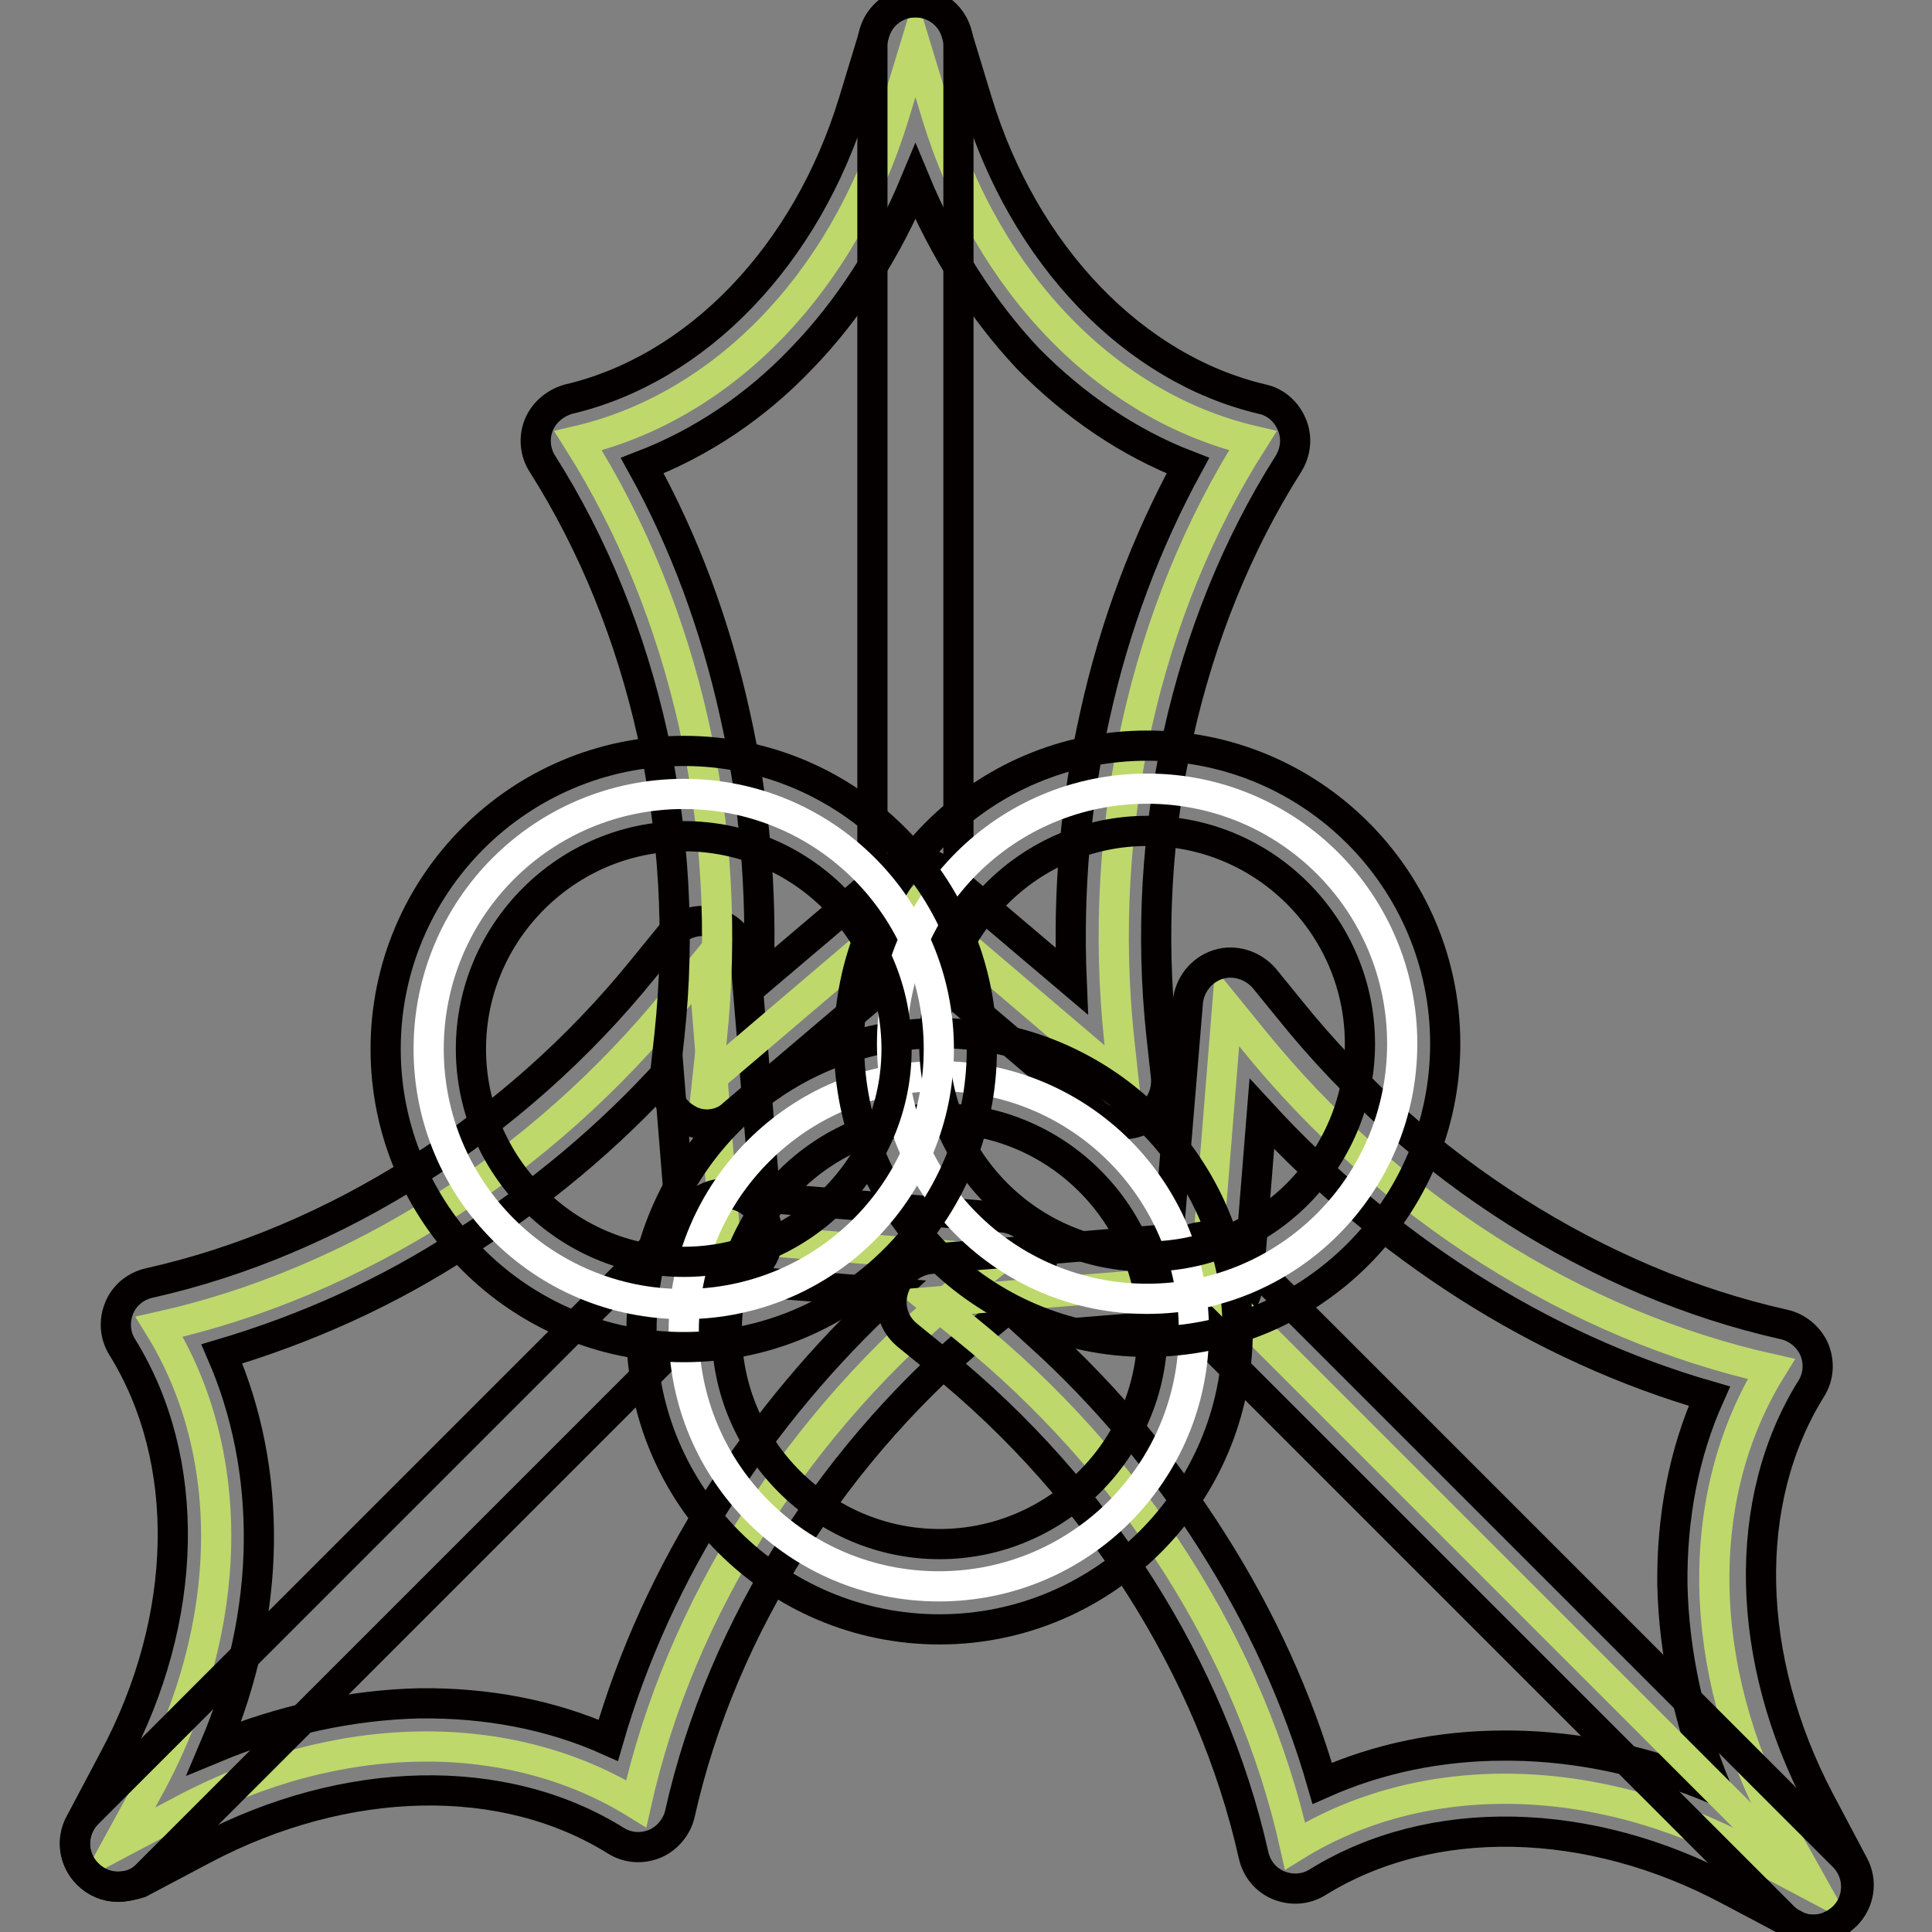
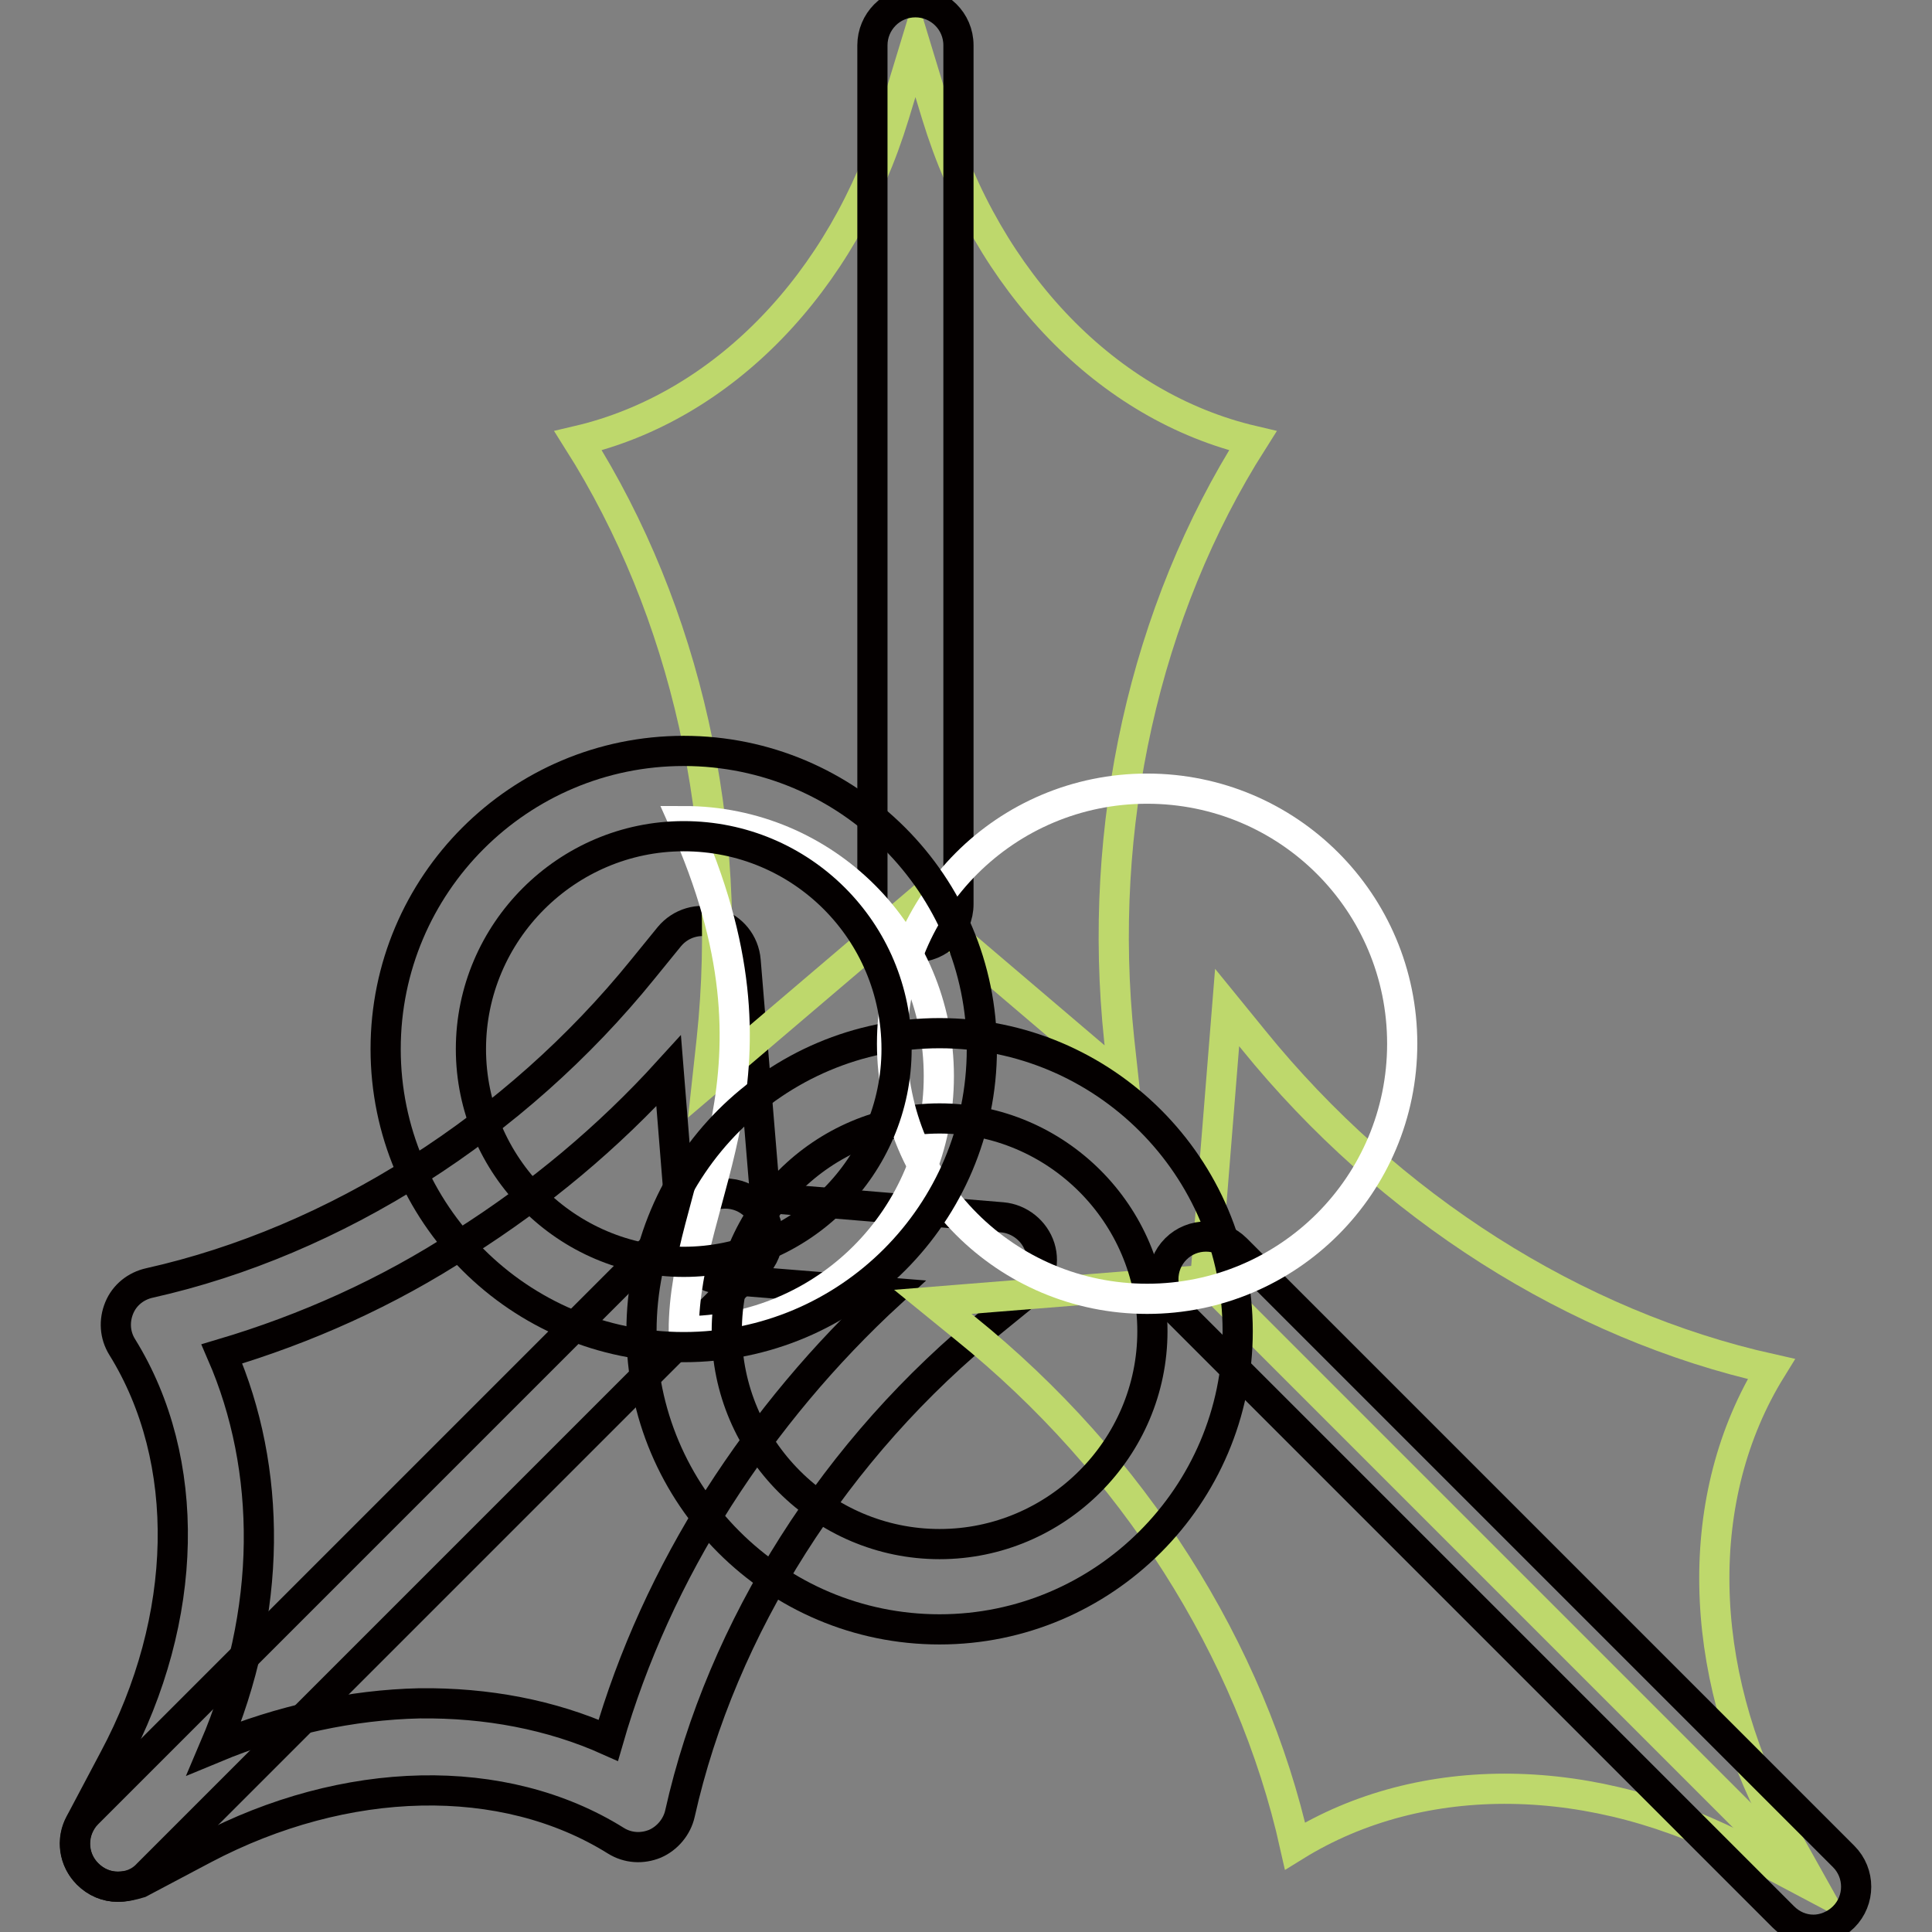
<svg xmlns="http://www.w3.org/2000/svg" version="1.1" x="0px" y="0px" viewBox="0 0 256 256" enable-background="new 0 0 256 256" xml:space="preserve">
  <rect x="0" y="0" width="256" height="256" fill="#808080" stroke="none" />
  <g>
-     <path stroke-width="4" fill-opacity="0" stroke="#bed86c" d="M15.6,244.4l8.5-4.5c20.6-11,43.4-11.3,60.2-0.9c5.8-26,21.5-50.7,43.6-68.6l4.3-3.5l-36.1-2.9l-2.9-36.1 l-3.5,4.3c-17.9,22.1-42.6,37.8-68.6,43.6c10.4,16.8,10,39.6-0.9,60.2L15.6,244.4z" />
    <path stroke-width="4" fill-opacity="0" stroke="#040000" d="M15.6,250c-1.5,0-2.9-0.6-4-1.7c-1.8-1.8-2.2-4.5-1-6.7l4.5-8.5c10-18.7,10.4-39.6,1.1-54.6 c-1-1.6-1.1-3.5-0.4-5.2c0.7-1.7,2.2-2.9,4-3.3c24.6-5.5,48.5-20.7,65.4-41.6l3.5-4.3c1.5-1.8,3.9-2.5,6.1-1.8s3.8,2.6,4,5 l2.6,31.4l31.4,2.6c2.3,0.2,4.3,1.8,5,4c0.7,2.2-0.1,4.6-1.8,6.1l-4.3,3.5c-21,16.9-36.1,40.8-41.6,65.4c-0.4,1.8-1.7,3.3-3.3,4 c-1.7,0.7-3.6,0.6-5.2-0.4c-14.9-9.3-35.8-8.8-54.6,1.1l-8.5,4.5C17.5,249.8,16.6,250,15.6,250L15.6,250z M29.4,179.4 c3.3,7.6,5,16.1,4.9,25c-0.1,9-2.1,18.3-5.9,27.2c8.9-3.7,18.2-5.7,27.2-5.9c8.9-0.1,17.4,1.5,25,4.9c3.2-11.1,8.1-21.9,14.6-32.1 c6.4-10,14-19.1,22.8-27.2l-22.4-1.8c-2.8-0.2-5-2.4-5.2-5.2l-1.8-22.4c-8,8.8-17.1,16.4-27.2,22.8 C51.3,171.3,40.5,176.1,29.4,179.4z" />
    <path stroke-width="4" fill-opacity="0" stroke="#040000" d="M15.6,250c-1.5,0-2.9-0.6-4-1.7c-2.2-2.2-2.2-5.8,0-8l80.5-80.5c2.2-2.2,5.8-2.2,8,0c2.2,2.2,2.2,5.8,0,8 l-80.5,80.5C18.5,249.5,17.1,250,15.6,250z" />
    <path stroke-width="4" fill-opacity="0" stroke="#bed86c" d="M240.3,250l-8.5-4.5c-20.6-11-43.4-11.3-60.2-0.9c-5.8-26-21.5-50.7-43.7-68.6l-4.3-3.5l36.1-2.9l2.9-36.1 l3.5,4.3c17.9,22.1,42.6,37.8,68.6,43.6c-10.4,16.8-10,39.6,0.9,60.2L240.3,250z" />
-     <path stroke-width="4" fill-opacity="0" stroke="#040000" d="M240.3,255.7c-0.9,0-1.8-0.2-2.6-0.7l-8.5-4.5c-18.7-10-39.6-10.4-54.6-1.1c-1.6,1-3.5,1.1-5.2,0.4 c-1.7-0.7-2.9-2.2-3.3-4c-5.5-24.6-20.7-48.5-41.6-65.4l-4.3-3.5c-1.8-1.5-2.5-3.8-1.8-6.1c0.7-2.2,2.6-3.8,5-4l31.4-2.6l2.6-31.4 c0.2-2.3,1.8-4.3,4-5c2.2-0.7,4.6,0.1,6.1,1.8l3.5,4.3c16.9,21,40.8,36.1,65.4,41.6c1.8,0.4,3.3,1.7,4,3.3c0.7,1.7,0.6,3.6-0.4,5.2 c-9.3,14.9-8.8,35.8,1.1,54.6l4.5,8.5c1.2,2.2,0.8,4.9-1,6.7C243.2,255.1,241.8,255.7,240.3,255.7L240.3,255.7z M199.3,231.3h1 c9,0.1,18.3,2.1,27.2,5.9c-3.7-8.9-5.7-18.2-5.9-27.2c-0.1-8.9,1.5-17.4,4.9-25c-11.1-3.2-21.9-8.1-32.1-14.6 c-10-6.4-19.1-14-27.2-22.8l-1.8,22.4c-0.2,2.8-2.4,5-5.2,5.2l-22.4,1.8c8.8,8,16.4,17.1,22.8,27.2c6.5,10.2,11.4,21,14.6,32.1 C182.6,233,190.8,231.3,199.3,231.3L199.3,231.3z" />
    <path stroke-width="4" fill-opacity="0" stroke="#bed86c" d="M240.3,250l-80.5-80.5" />
    <path stroke-width="4" fill-opacity="0" stroke="#040000" d="M240.3,255.7c-1.5,0-2.9-0.6-4-1.7l-80.5-80.5c-2.2-2.2-2.2-5.8,0-8s5.8-2.2,8,0l80.5,80.5 c2.2,2.2,2.2,5.8,0,8C243.2,255.1,241.7,255.7,240.3,255.7z" />
    <path stroke-width="4" fill-opacity="0" stroke="#bed86c" d="M121.3,6l2.8,9.2c6.8,22.3,22.7,38.7,41.9,43.2c-14.3,22.5-20.7,51.1-17.7,79.4l0.6,5.5l-27.6-23.5 l-27.6,23.5l0.6-5.5c3-28.3-3.4-56.8-17.7-79.4c19.2-4.5,35.1-20.9,41.9-43.2L121.3,6z" />
-     <path stroke-width="4" fill-opacity="0" stroke="#040000" d="M93.7,149c-0.9,0-1.8-0.2-2.6-0.7c-2-1.1-3.2-3.3-3-5.6l0.6-5.5c2.9-26.8-3.3-54.4-16.8-75.7 c-1-1.5-1.2-3.5-0.5-5.2c0.7-1.7,2.2-2.9,3.9-3.4c17.1-4,31.6-19.1,37.8-39.4l2.8-9.2c0.7-2.4,2.9-4,5.4-4c2.5,0,4.7,1.6,5.4,4 l2.8,9.2c6.2,20.3,20.7,35.4,37.8,39.4c1.8,0.4,3.2,1.7,3.9,3.4c0.7,1.7,0.5,3.6-0.5,5.2c-13.5,21.3-19.7,48.9-16.8,75.7l0.6,5.5 c0.2,2.3-0.9,4.5-3,5.6s-4.5,0.8-6.3-0.7l-24-20.4l-24,20.4C96.3,148.5,95,149,93.7,149L93.7,149z M85.1,61.7 c5.6,10.1,9.7,21.2,12.3,33c2.6,11.6,3.6,23.5,3.1,35.3l17.1-14.5c2.1-1.8,5.2-1.8,7.3,0l17.1,14.5c-0.5-11.9,0.5-23.8,3.1-35.3 c2.6-11.8,6.8-22.9,12.3-33c-7.8-3-15-7.9-21.2-14.2C130.1,41,125,33,121.3,24.1c-3.7,8.9-8.8,16.9-15.1,23.4 C100.1,53.9,92.9,58.7,85.1,61.7L85.1,61.7z" />
    <path stroke-width="4" fill-opacity="0" stroke="#040000" d="M121.3,125.5c-3.1,0-5.7-2.5-5.7-5.7V6c0-3.1,2.5-5.7,5.7-5.7c3.1,0,5.7,2.5,5.7,5.7v113.8 C127,123,124.4,125.5,121.3,125.5z" />
-     <path stroke-width="4" fill-opacity="0" stroke="#ffffff" d="M90.6,176.4c0,18.7,15.1,33.8,33.8,33.8c18.7,0,33.8-15.1,33.8-33.8c0-18.7-15.1-33.8-33.8-33.8 C105.8,142.6,90.6,157.7,90.6,176.4z" />
+     <path stroke-width="4" fill-opacity="0" stroke="#ffffff" d="M90.6,176.4c18.7,0,33.8-15.1,33.8-33.8c0-18.7-15.1-33.8-33.8-33.8 C105.8,142.6,90.6,157.7,90.6,176.4z" />
    <path stroke-width="4" fill-opacity="0" stroke="#040000" d="M124.5,215.9c-21.8,0-39.5-17.7-39.5-39.5c0-21.8,17.7-39.5,39.5-39.5c21.8,0,39.5,17.7,39.5,39.5 C164,198.2,146.2,215.9,124.5,215.9L124.5,215.9z M124.5,148.2c-15.5,0-28.2,12.7-28.2,28.2c0,15.5,12.7,28.2,28.2,28.2 c15.5,0,28.2-12.7,28.2-28.2C152.7,160.9,140,148.2,124.5,148.2z" />
    <path stroke-width="4" fill-opacity="0" stroke="#ffffff" d="M118.2,138.3c0,18.7,15.1,33.8,33.8,33.8c18.7,0,33.8-15.1,33.8-33.8c0-18.7-15.1-33.8-33.8-33.8 C133.3,104.5,118.2,119.6,118.2,138.3z" />
-     <path stroke-width="4" fill-opacity="0" stroke="#040000" d="M152,177.8c-21.8,0-39.5-17.7-39.5-39.5c0-21.8,17.7-39.5,39.5-39.5c21.8,0,39.5,17.7,39.5,39.5 C191.5,160.1,173.8,177.8,152,177.8z M152,110.1c-15.5,0-28.2,12.7-28.2,28.2c0,15.5,12.7,28.2,28.2,28.2 c15.5,0,28.2-12.7,28.2-28.2C180.2,122.8,167.6,110.1,152,110.1z" />
-     <path stroke-width="4" fill-opacity="0" stroke="#ffffff" d="M56.8,139c0,18.7,15.1,33.8,33.8,33.8c18.7,0,33.8-15.1,33.8-33.8s-15.1-33.8-33.8-33.8 C71.9,105.2,56.8,120.3,56.8,139z" />
    <path stroke-width="4" fill-opacity="0" stroke="#040000" d="M90.6,178.5c-21.8,0-39.5-17.7-39.5-39.5c0-21.8,17.7-39.5,39.5-39.5c21.8,0,39.5,17.7,39.5,39.5 C130.1,160.8,112.4,178.5,90.6,178.5z M90.6,110.8c-15.5,0-28.2,12.7-28.2,28.2c0,15.5,12.7,28.2,28.2,28.2s28.2-12.7,28.2-28.2 C118.8,123.4,106.2,110.8,90.6,110.8z" />
  </g>
</svg>